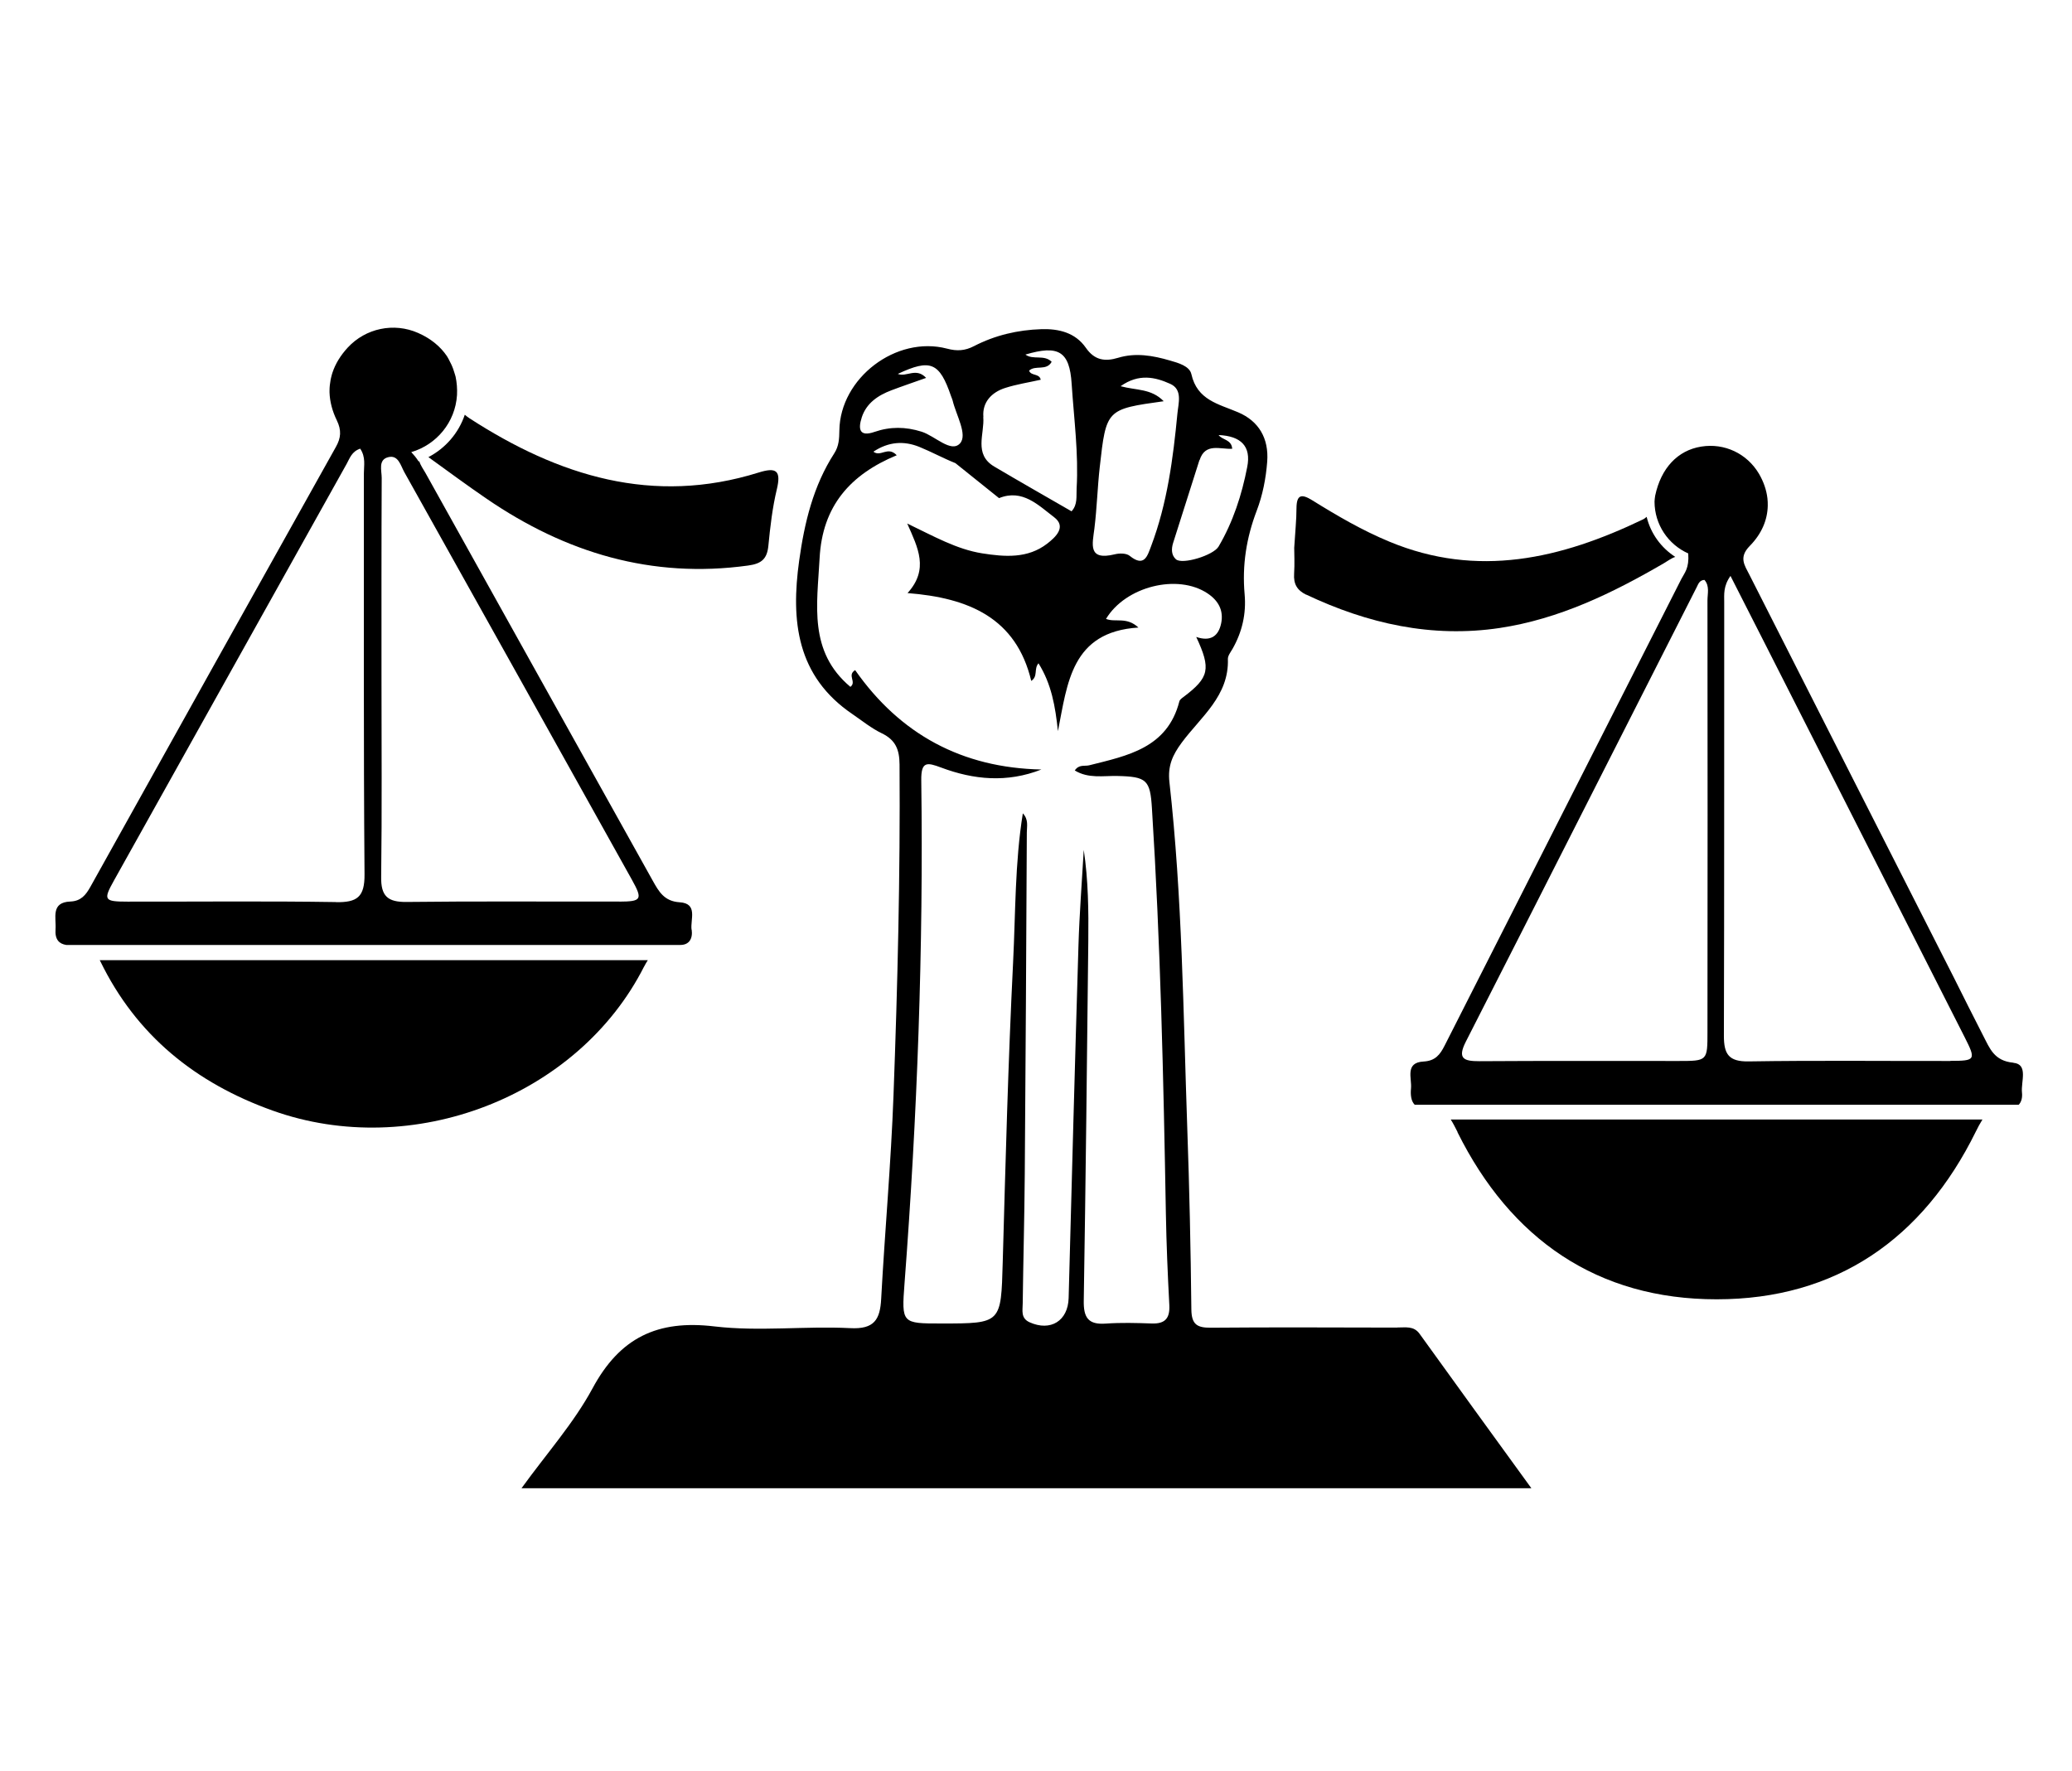
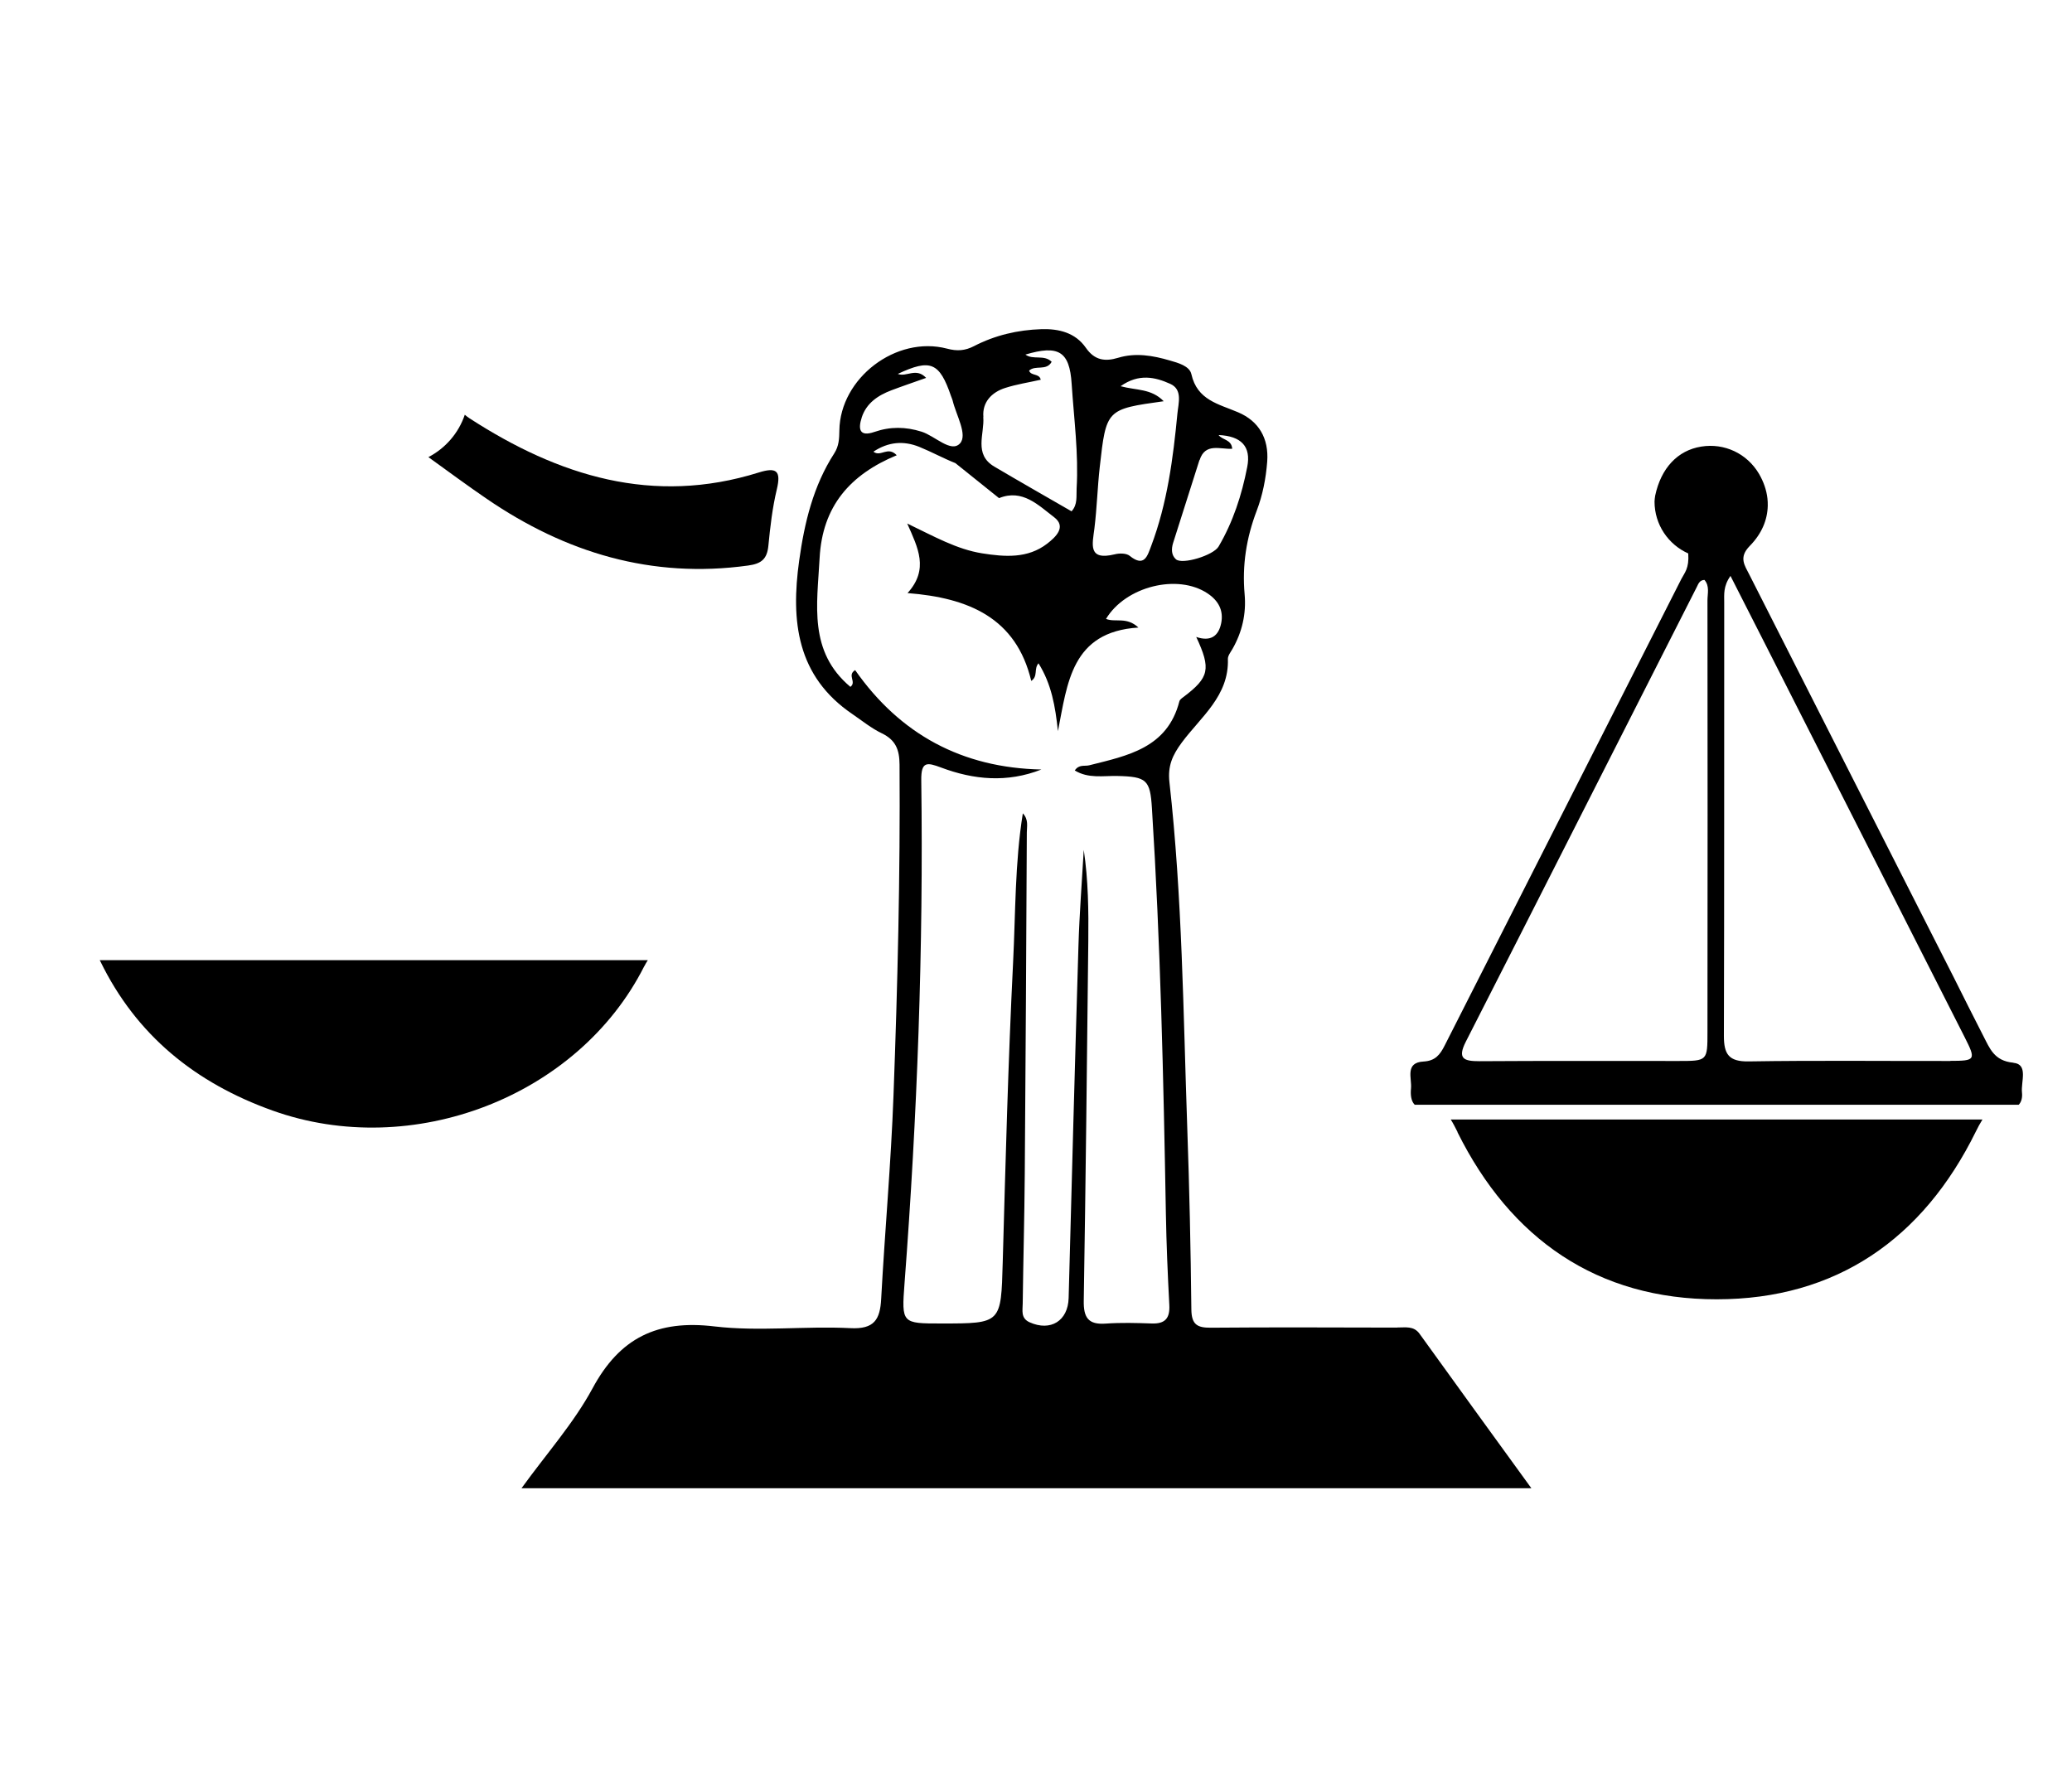
<svg xmlns="http://www.w3.org/2000/svg" id="Layer_1" data-name="Layer 1" version="1.1" viewBox="0 0 191.78 163.91">
  <defs>
    <style>.cls-1{fill:#000;stroke-width:0}</style>
  </defs>
-   <path d="M120.9,55.04c5.69,2.69,11.62,4.03,17.91,3.09,5.51-.83,10.43-3.22,15.19-5.99.33-.19.69-.47,1.06-.59-1.31-.85-2.27-2.15-2.65-3.71-.1.09-.21.18-.36.25-7.56,3.63-15.27,5.45-23.45,2.05-2.51-1.04-4.84-2.4-7.14-3.83-.97-.6-1.45-.56-1.46.73,0,1.08-.12,2.16-.21,3.67,0,.52.05,1.47-.01,2.41-.06.93.27,1.52,1.12,1.93Z" class="cls-1" />
  <path d="M39.66,42.32c1.83,1.32,3.6,2.63,5.4,3.86,7.3,4.99,15.26,7.4,24.18,6.17,1.26-.17,1.76-.62,1.88-1.84.17-1.75.37-3.5.78-5.21.41-1.72-.02-2.08-1.68-1.56-9.79,3.06-18.51.32-26.75-5.01-.17-.11-.31-.22-.45-.34-.57,1.7-1.79,3.1-3.36,3.92Z" class="cls-1" />
  <path d="M129.32,122.89c-5.75-.01-11.5-.04-17.25.01-1.26.01-1.78-.29-1.8-1.68-.06-5.61-.18-11.22-.38-16.83-.37-10.67-.46-21.36-1.65-31.99-.17-1.51.29-2.51,1.14-3.66,1.76-2.38,4.39-4.32,4.27-7.75,0-.3.25-.62.42-.91.9-1.57,1.29-3.27,1.13-5.07-.24-2.68.16-5.22,1.12-7.74.55-1.44.85-2.98.97-4.54.16-2.17-.79-3.75-2.68-4.56-1.82-.78-3.8-1.12-4.34-3.54-.17-.75-1.22-1.04-1.99-1.26-1.57-.46-3.17-.74-4.79-.25-1.22.37-2.18.23-2.98-.92-.98-1.41-2.5-1.78-4.12-1.73-2.19.07-4.29.56-6.24,1.57-.83.43-1.57.48-2.5.23-4.71-1.23-9.89,2.73-9.96,7.57-.01.76-.04,1.45-.47,2.12-1.95,3.02-2.76,6.42-3.25,9.93-.78,5.59-.24,10.71,4.94,14.22.89.61,1.75,1.31,2.71,1.77,1.28.62,1.63,1.51,1.64,2.89.07,10.21-.18,20.42-.56,30.63-.23,6.28-.8,12.55-1.14,18.82-.1,1.93-.64,2.84-2.87,2.72-4.18-.21-8.43.33-12.57-.16-5.27-.63-8.75,1.04-11.28,5.74-1.74,3.22-4.25,6.03-6.57,9.24h93.47c-3.57-4.92-6.97-9.6-10.35-14.3-.54-.75-1.31-.57-2.03-.58ZM111.03,42.6c.52-1.65,1.92-.99,3.02-1.06-.06-.87-.91-.8-1.26-1.27,2.09.09,3.03,1.05,2.65,2.96-.5,2.58-1.31,5.08-2.65,7.36-.48.82-3.37,1.7-3.95,1.18-.43-.39-.43-.96-.26-1.51.81-2.56,1.63-5.11,2.44-7.68ZM101.3,48.88c.23-1.87.28-3.77.49-5.64.6-5.36.61-5.36,5.92-6.1-1.16-1.19-2.53-.99-3.99-1.39,1.69-1.2,3.21-.84,4.59-.22,1.17.52.76,1.8.67,2.74-.4,4.17-.94,8.32-2.43,12.27-.34.89-.62,2.02-1.99.91-.31-.25-.95-.25-1.38-.14-2.51.61-2.07-.92-1.88-2.42ZM91.02,38.6c-.12-1.36.76-2.29,2.02-2.69,1.06-.34,2.18-.51,3.29-.76-.14-.62-.89-.32-1.08-.84.57-.55,1.61.06,2.09-.82-.7-.7-1.72-.14-2.43-.67,3.04-.9,4.09-.33,4.28,2.71.21,3.22.65,6.44.46,9.68-.04.72.11,1.49-.47,2.12-2.39-1.38-4.78-2.74-7.15-4.14-1.93-1.14-.89-3.03-1.02-4.59ZM79.76,38.64c.43-1.32,1.5-2.04,2.74-2.51,1.03-.39,2.07-.74,3.22-1.15-.93-1-1.83-.04-2.62-.37,3.03-1.42,3.86-1.07,4.93,2.07.04.13.11.25.14.38.32,1.36,1.42,3.19.68,3.99-.83.89-2.31-.7-3.55-1.09-1.49-.47-2.91-.48-4.36.02-1.44.5-1.51-.32-1.18-1.33ZM92.47,46.11c2.17-.88,3.65.67,5.09,1.76,1.19.9.13,1.86-.63,2.45-1.81,1.4-3.93,1.23-6.03.9-2.36-.38-4.43-1.56-6.93-2.76,1,2.26,2.03,4.23.03,6.44,5.67.44,10.06,2.3,11.45,8.13.65-.43.22-1.11.67-1.63,1.2,1.91,1.56,3.99,1.8,6.28.88-4.42,1.23-9.2,7.45-9.59-1.1-1.03-2.14-.45-3-.8,1.81-3.01,6.63-4.21,9.4-2.36.99.66,1.5,1.56,1.26,2.76-.24,1.18-.97,1.73-2.31,1.27,1.39,2.97,1.2,3.76-1.17,5.55-.15.11-.35.25-.39.41-1.11,4.33-4.8,5.03-8.34,5.92-.43.11-.95-.11-1.34.48,1.26.77,2.63.48,3.94.51,2.71.06,3.04.36,3.2,2.99.79,12.48,1.07,24.98,1.29,37.48.05,2.84.17,5.68.32,8.51.06,1.21-.38,1.74-1.62,1.7-1.42-.05-2.85-.09-4.26.01-1.63.12-2.07-.56-2.04-2.13.18-11.09.3-22.17.42-33.26.03-2.82,0-5.64-.42-8.46-.17,2.95-.4,5.9-.49,8.85-.33,10.88-.62,21.76-.91,32.64-.06,2.11-1.67,3.11-3.61,2.24-.85-.38-.64-1.12-.64-1.75.05-3.99.16-7.98.19-11.96.08-10.55.14-21.1.19-31.64,0-.55.18-1.19-.37-1.76-.74,4.62-.67,9.22-.9,13.78-.46,9.25-.7,18.51-.96,27.76-.16,5.68-.1,5.68-5.68,5.68-3.65,0-3.69,0-3.41-3.7,1.18-15.51,1.76-31.04,1.55-46.59-.02-1.76.53-1.66,1.84-1.17,3.01,1.13,6.1,1.43,9.28.18-7.35-.15-13.08-3.26-17.24-9.2-.78.48.17,1.09-.44,1.55-3.89-3.27-3.08-7.59-2.85-11.9.25-4.85,2.85-7.76,7.14-9.54-.84-.88-1.48.2-2.16-.33,1.39-.92,2.8-1.03,4.26-.44,1.13.46,2.2,1.05,3.33,1.5M90.36,44.19c1.43,1.09,1.4,1.24,2.36,1.48" class="cls-1" />
  <path d="M134.9,104.8c4.92,9.9,12.95,15.48,24,15.47,11.04,0,19.08-5.58,23.97-15.51.2-.41.4-.78.62-1.13h-49.21c.22.35.42.74.63,1.16Z" class="cls-1" />
  <path d="M186.35,98.37c-1.79-.17-2.18-1.33-2.79-2.5-.93-1.8-1.83-3.62-2.74-5.43-6.3-12.41-12.61-24.82-18.9-37.24-.44-.87-1.01-1.6.03-2.66,1.12-1.14,1.64-2.42,1.67-3.72,0-.23,0-.46-.03-.69-.09-.77-.35-1.53-.78-2.27-1.11-1.88-3.2-2.87-5.35-2.52-2.19.35-3.72,2-4.26,4.54-.02.18-.06.36-.06.55,0,2.14,1.28,3.98,3.12,4.8.1,1.39-.35,1.8-.63,2.35-7.3,14.41-14.62,28.8-21.92,43.21-.42.83-.86,1.41-1.94,1.47-1.76.09-1.08,1.55-1.17,2.49-.06.57,0,1.17.34,1.51h55.91c.25-.26.35-.67.3-1.13-.11-.98.61-2.62-.79-2.75ZM158.04,95.51c0,2.69,0,2.7-2.67,2.7-6.15,0-12.3-.02-18.45.02-1.42,0-2.05-.22-1.25-1.8,7.15-14.02,14.25-28.06,21.38-42.09.14-.28.25-.64.71-.66.5.57.28,1.27.28,1.9.02,13.31.01,26.62,0,39.93ZM180.51,98.21c-6.22.01-12.44-.06-18.66.04-1.85.03-2.29-.68-2.29-2.36.04-13.38.02-26.75.03-40.13,0-.72-.1-1.49.58-2.45,1.17,2.3,2.2,4.34,3.24,6.37,6.14,12.11,12.29,24.21,18.43,36.32,1.07,2.11,1.02,2.2-1.34,2.2Z" class="cls-1" />
-   <path d="M64.01,86.07c-.13-.95.62-2.44-1.1-2.55-1.43-.09-1.93-.99-2.5-2.01-7.01-12.58-14.03-25.15-21.03-37.73-.18-.33-.44-.66-.57-1.08-.02,0-.04.02-.06.02-.21-.34-.46-.63-.72-.91.01.01.03.02.04.04,2.34-.69,4.07-2.76,4.23-5.28.03-.61-.02-1.17-.13-1.7-.04-.17-.1-.32-.15-.49-.09-.31-.22-.61-.37-.89-.09-.18-.17-.35-.28-.52-.61-.9-1.49-1.63-2.67-2.15-2.24-.99-4.86-.44-6.52,1.36-.67.73-1.13,1.49-1.4,2.29-.02.06-.04.13-.06.19-.05.17-.08.33-.12.5-.06.33-.1.67-.1,1.01,0,.03,0,.06,0,.08,0,.03,0,.05,0,.08.03.84.25,1.71.68,2.59.44.91.38,1.62-.09,2.45-7.59,13.57-15.17,27.15-22.73,40.73-.42.75-.87,1.31-1.84,1.35-1.85.07-1.3,1.52-1.38,2.57-.07.97.35,1.35.99,1.45h56.84c.8,0,1.17-.56,1.05-1.43ZM31.09,83.5c-6.42-.1-12.85-.03-19.28-.04-2.18,0-2.27-.15-1.27-1.94,7.18-12.87,14.36-25.73,21.55-38.59.28-.51.47-1.14,1.25-1.4.53.8.34,1.56.34,2.28.01,12.37-.04,24.74.06,37.11.02,2.13-.69,2.62-2.66,2.59ZM57.32,83.45c-6.56.02-13.13-.04-19.69.04-1.76.02-2.38-.55-2.35-2.33.08-6.15.03-12.31.03-18.46s-.01-12.31.02-18.46c0-.68-.35-1.68.6-1.92.94-.24,1.15.77,1.49,1.38,7.03,12.57,14.05,25.14,21.06,37.72,1.02,1.83.92,2.03-1.16,2.04Z" class="cls-1" />
  <path d="M59.62,89.47c.11-.22.22-.4.34-.59H9.23s.04.06.05.09c3.34,6.87,8.82,11.28,15.95,13.83,12.93,4.63,28.29-1.27,34.39-13.34Z" class="cls-1" />
</svg>